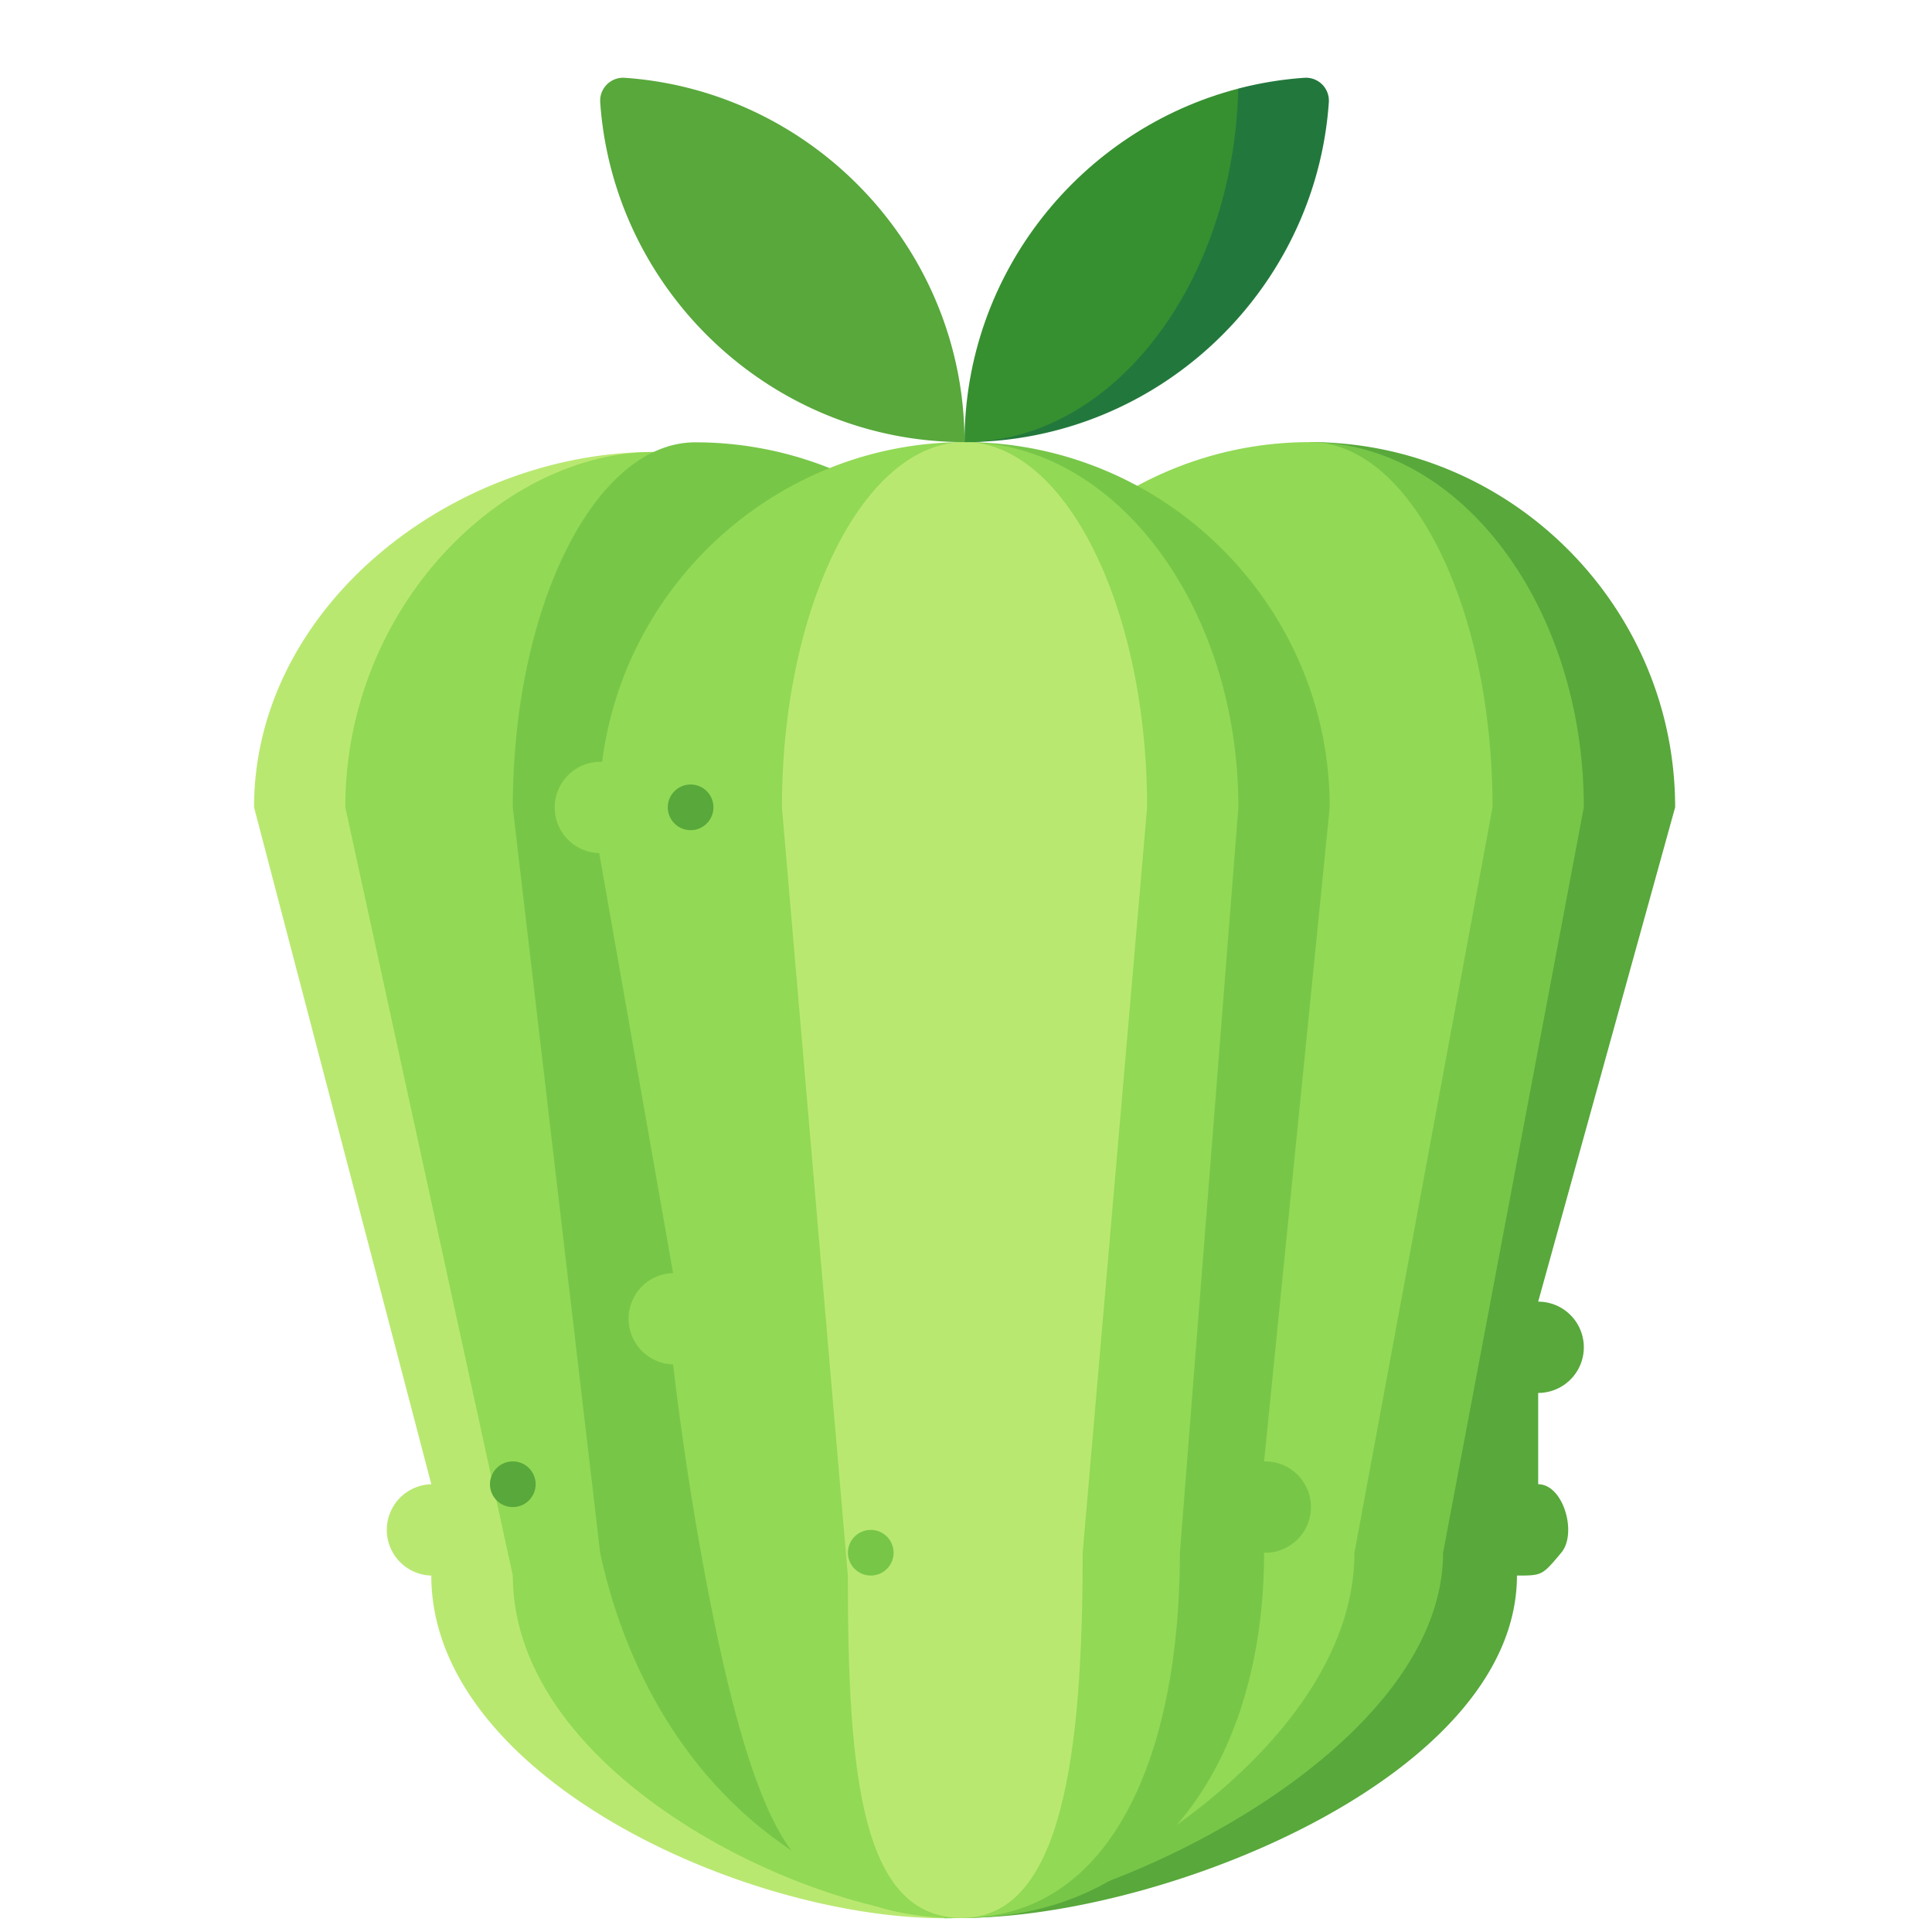
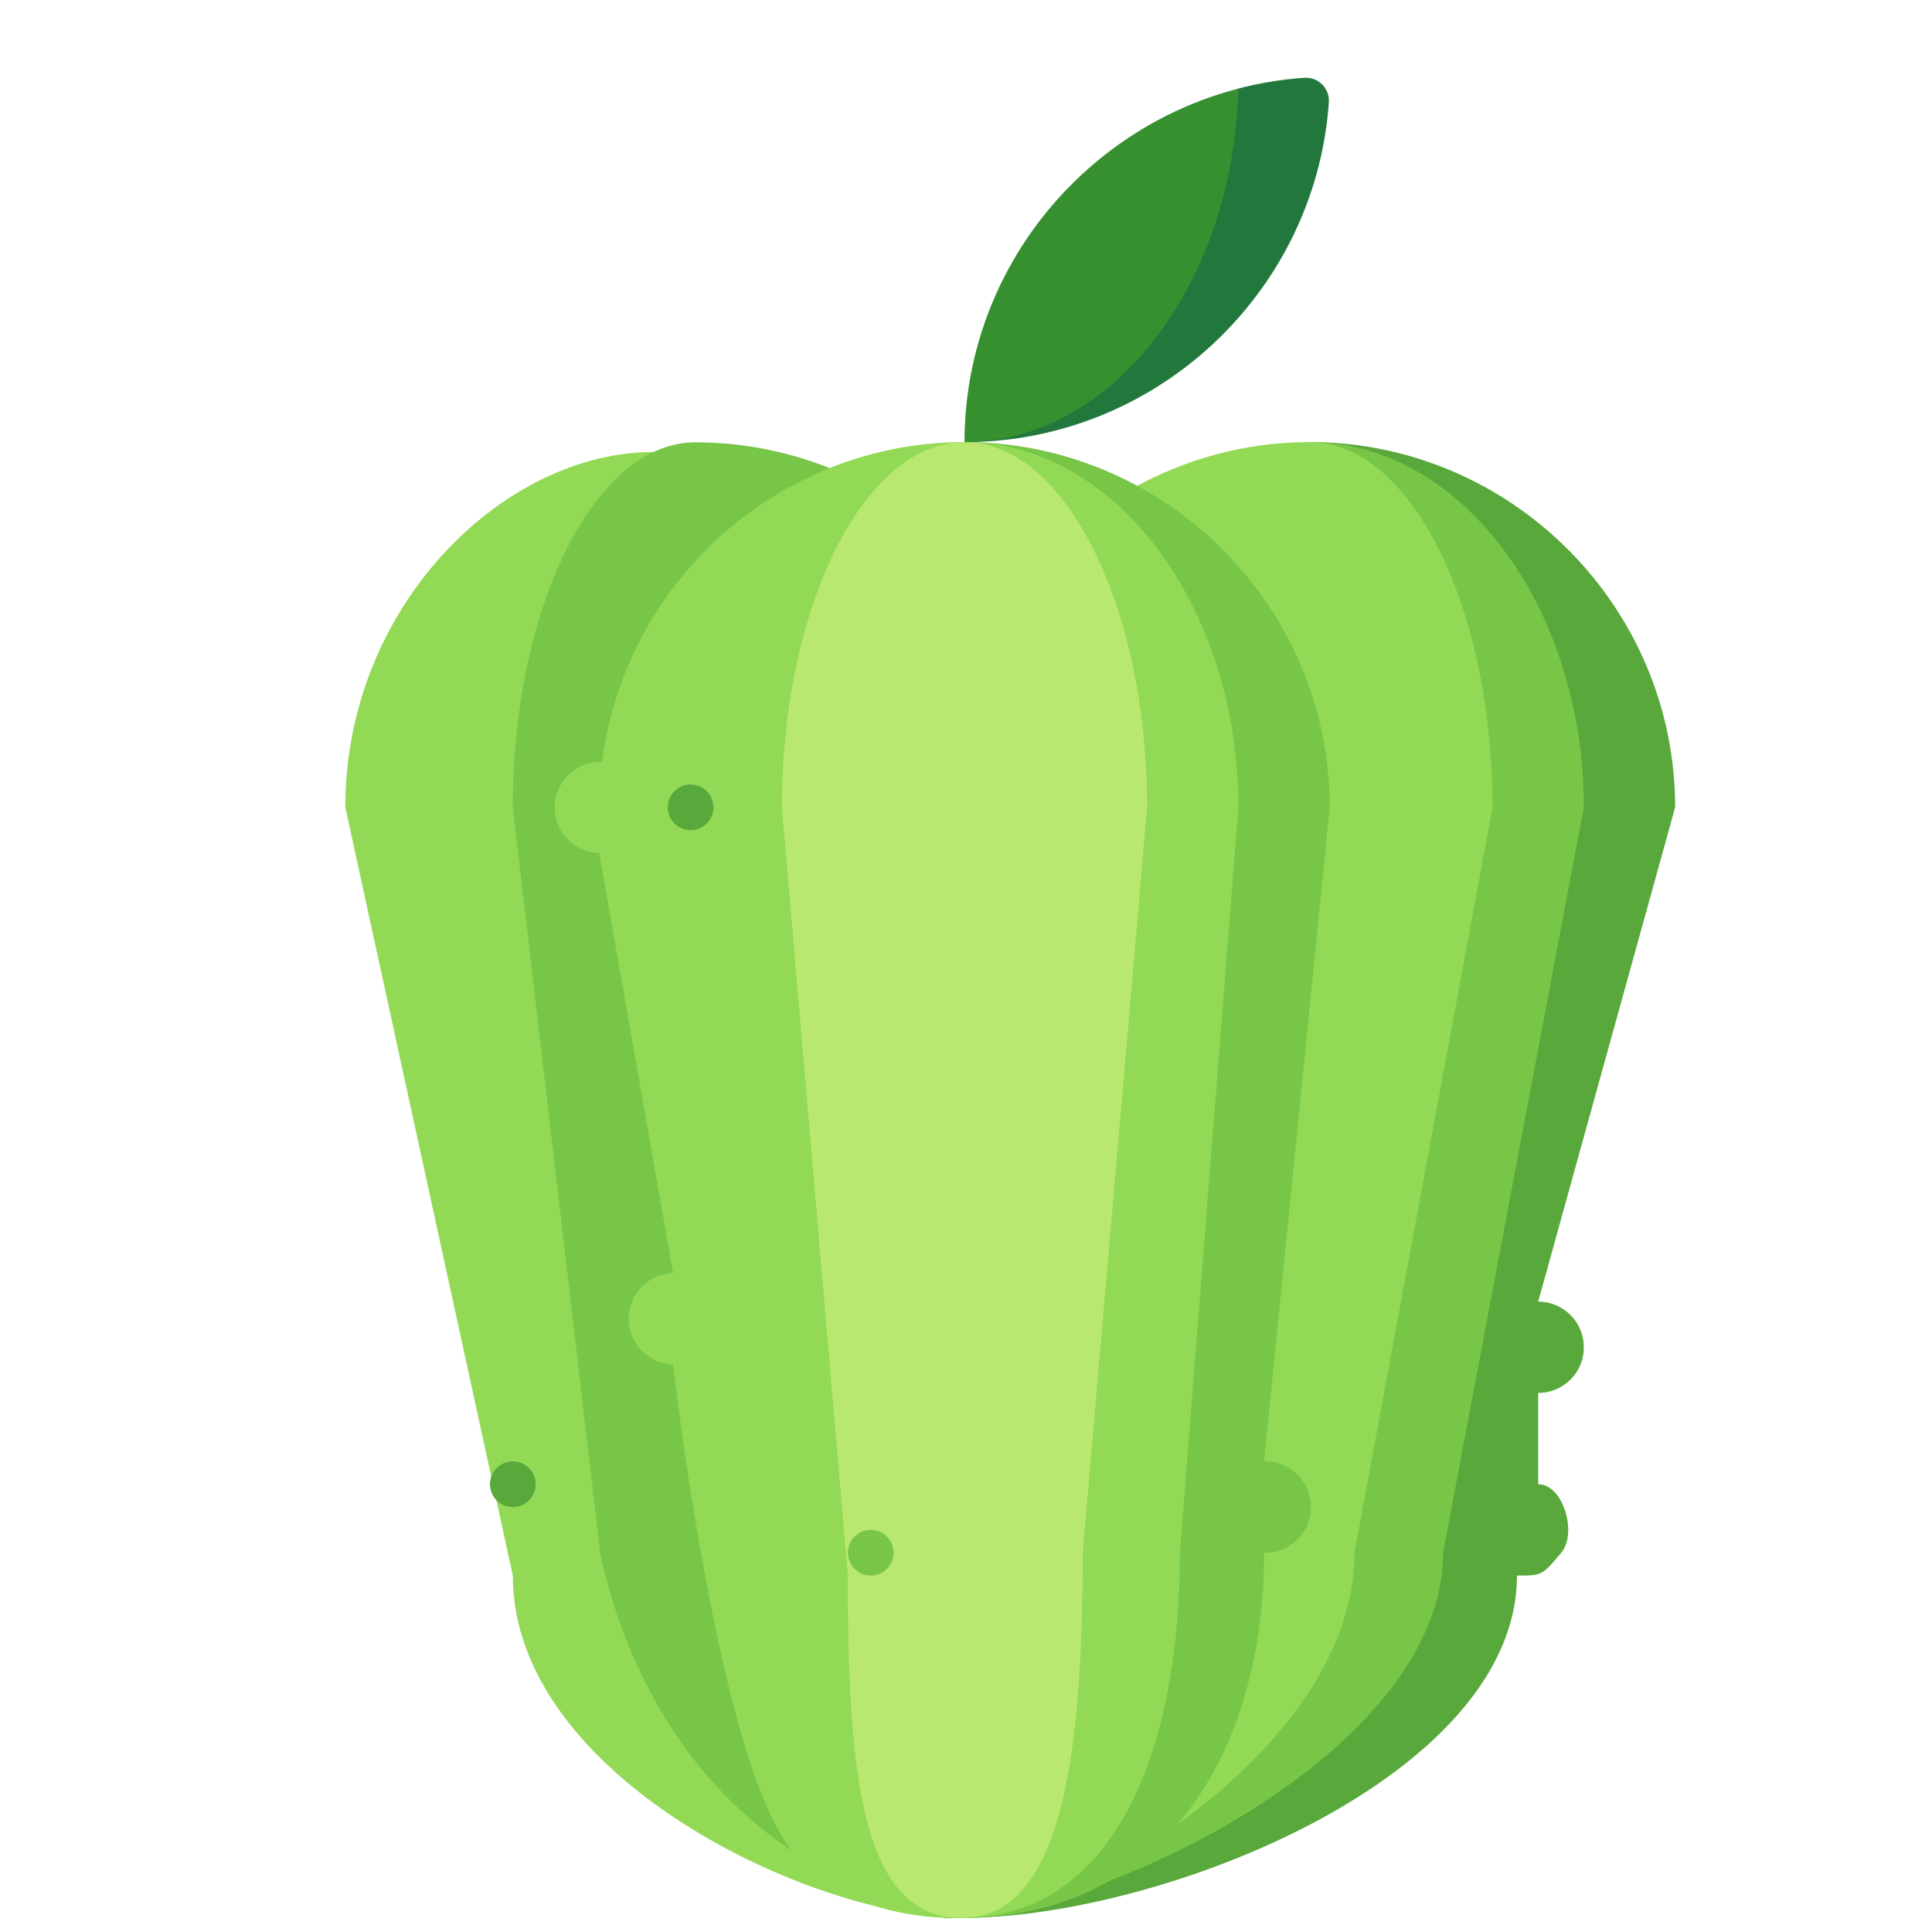
<svg xmlns="http://www.w3.org/2000/svg" viewBox="0 0 654 654">
-   <path d="M221.28,153C153.28,153,86,205.29,86,273.28l60,229.15a15.46,15.46,0,0,0,0,30.91c0,68,105.72,116,173.71,116C319.68,649.37,221.28,153,221.28,153Z" transform="translate(0 0)" fill="#b9e871" />
  <path d="M221.28,153c-51,0-104.39,52.28-104.39,120.26l56.7,260.06c0,68,101.09,115.88,152.07,115.89Z" transform="translate(0 0)" fill="#92d955" />
  <path d="M293.81,164.54a122.63,122.63,0,0,0-58.42-14.81c-34,0-61.8,55.64-61.8,123.62l29.57,252.26c3.77,17.65,16.79,67,61.73,98.7,5.11,3.61,42.71,30.15,62.94,22.76C358.55,635.85,371.11,538.43,293.81,164.54Z" transform="translate(0 0)" fill="#77c648" />
  <path d="M520.69,502.43V471.52a15.45,15.45,0,0,0,0-30.9l46.36-167.34c0-68-55.62-123.61-123.61-123.62L325.66,649.23c68,0,187.84-47.9,187.84-115.89,8.53,0,8.53,0,15-7.73C534,519.06,529.22,502.43,520.69,502.43Z" transform="translate(0 0)" fill="#58a83b" />
  <path d="M443.44,149.66,319.66,649.37c51,0,168.84-55.77,168.84-123.76l47.64-252.33C536.14,205.3,494.43,149.67,443.44,149.66Z" transform="translate(0 0)" fill="#77c648" />
  <path d="M458.5,525.61l46.74-252.33c0-68-27.82-123.62-61.81-123.62-62.78,0-115,47.43-122.66,108.22h-1l-.83,267.78c0,68-61.3,123.62,6.69,123.62C359.66,649.23,458.5,593.6,458.5,525.61Z" transform="translate(0 0)" fill="#92d955" />
  <path d="M427.9,494.7l22.22-221.42c0-68-55.62-123.61-123.61-123.62l-.85,499.57c68,0,102.24-55.63,102.24-123.62a15.46,15.46,0,1,0,.79-30.91Z" transform="translate(0 0)" fill="#77c648" />
  <path d="M203.84,257.88h-1a15.46,15.46,0,0,0,0,30.91l25,142.16a15.46,15.46,0,0,0,0,30.91c1.85,15.73,4.84,38.15,9.66,64.93,15.43,85.66,28.86,100.77,39.37,108.59,8,5.93,22.91,14.12,48.79,13.9l.84-499.62C263.72,149.66,211.5,197.09,203.84,257.88Z" transform="translate(0 0)" fill="#92d955" />
  <path d="M326.5,149.66l-.85,499.57c51,0,73.76-55.63,73.76-123.62l19.8-252.33c0-68-41.72-123.61-92.71-123.62Z" transform="translate(0 0)" fill="#92d955" />
  <path d="M326.5,149.66c-34,0-61.81,55.63-61.81,123.62L287,533.34c0,68,4.64,115.89,38.63,115.89S366.5,593.6,366.5,525.61l21.81-252.33C388.31,205.29,360.5,149.66,326.5,149.66Z" transform="translate(0 0)" fill="#b9e871" />
  <circle cx="233.78" cy="273.29" r="7.73" fill="#58a83b" />
  <circle cx="294.76" cy="525.61" r="7.73" fill="#77c648" />
  <circle cx="173.59" cy="502.43" r="7.73" fill="#58a83b" />
-   <path d="M326.5,149.66c-65.1,0-118.86-51-123.32-115a7.77,7.77,0,0,1,7.18-8.32,7.23,7.23,0,0,1,1.14,0C275.5,30.8,326.5,84.57,326.5,149.66Z" transform="translate(0 0)" fill="#58a83b" />
  <path d="M419.16,30,326.5,149.66c65.1,0,118.86-51,123.32-115a7.76,7.76,0,0,0-7.16-8.32,7.49,7.49,0,0,0-1.16,0A121.92,121.92,0,0,0,419.12,30Z" transform="translate(0 0)" fill="#22783c" />
  <path d="M419.16,30C366,43.82,326.5,92.35,326.5,149.66,376.5,149.66,417.58,96.18,419.16,30Z" transform="translate(0 0)" fill="#379030" />
  <path d="M247.5,711.74" transform="translate(0 0)" fill="#77c648" />
</svg>